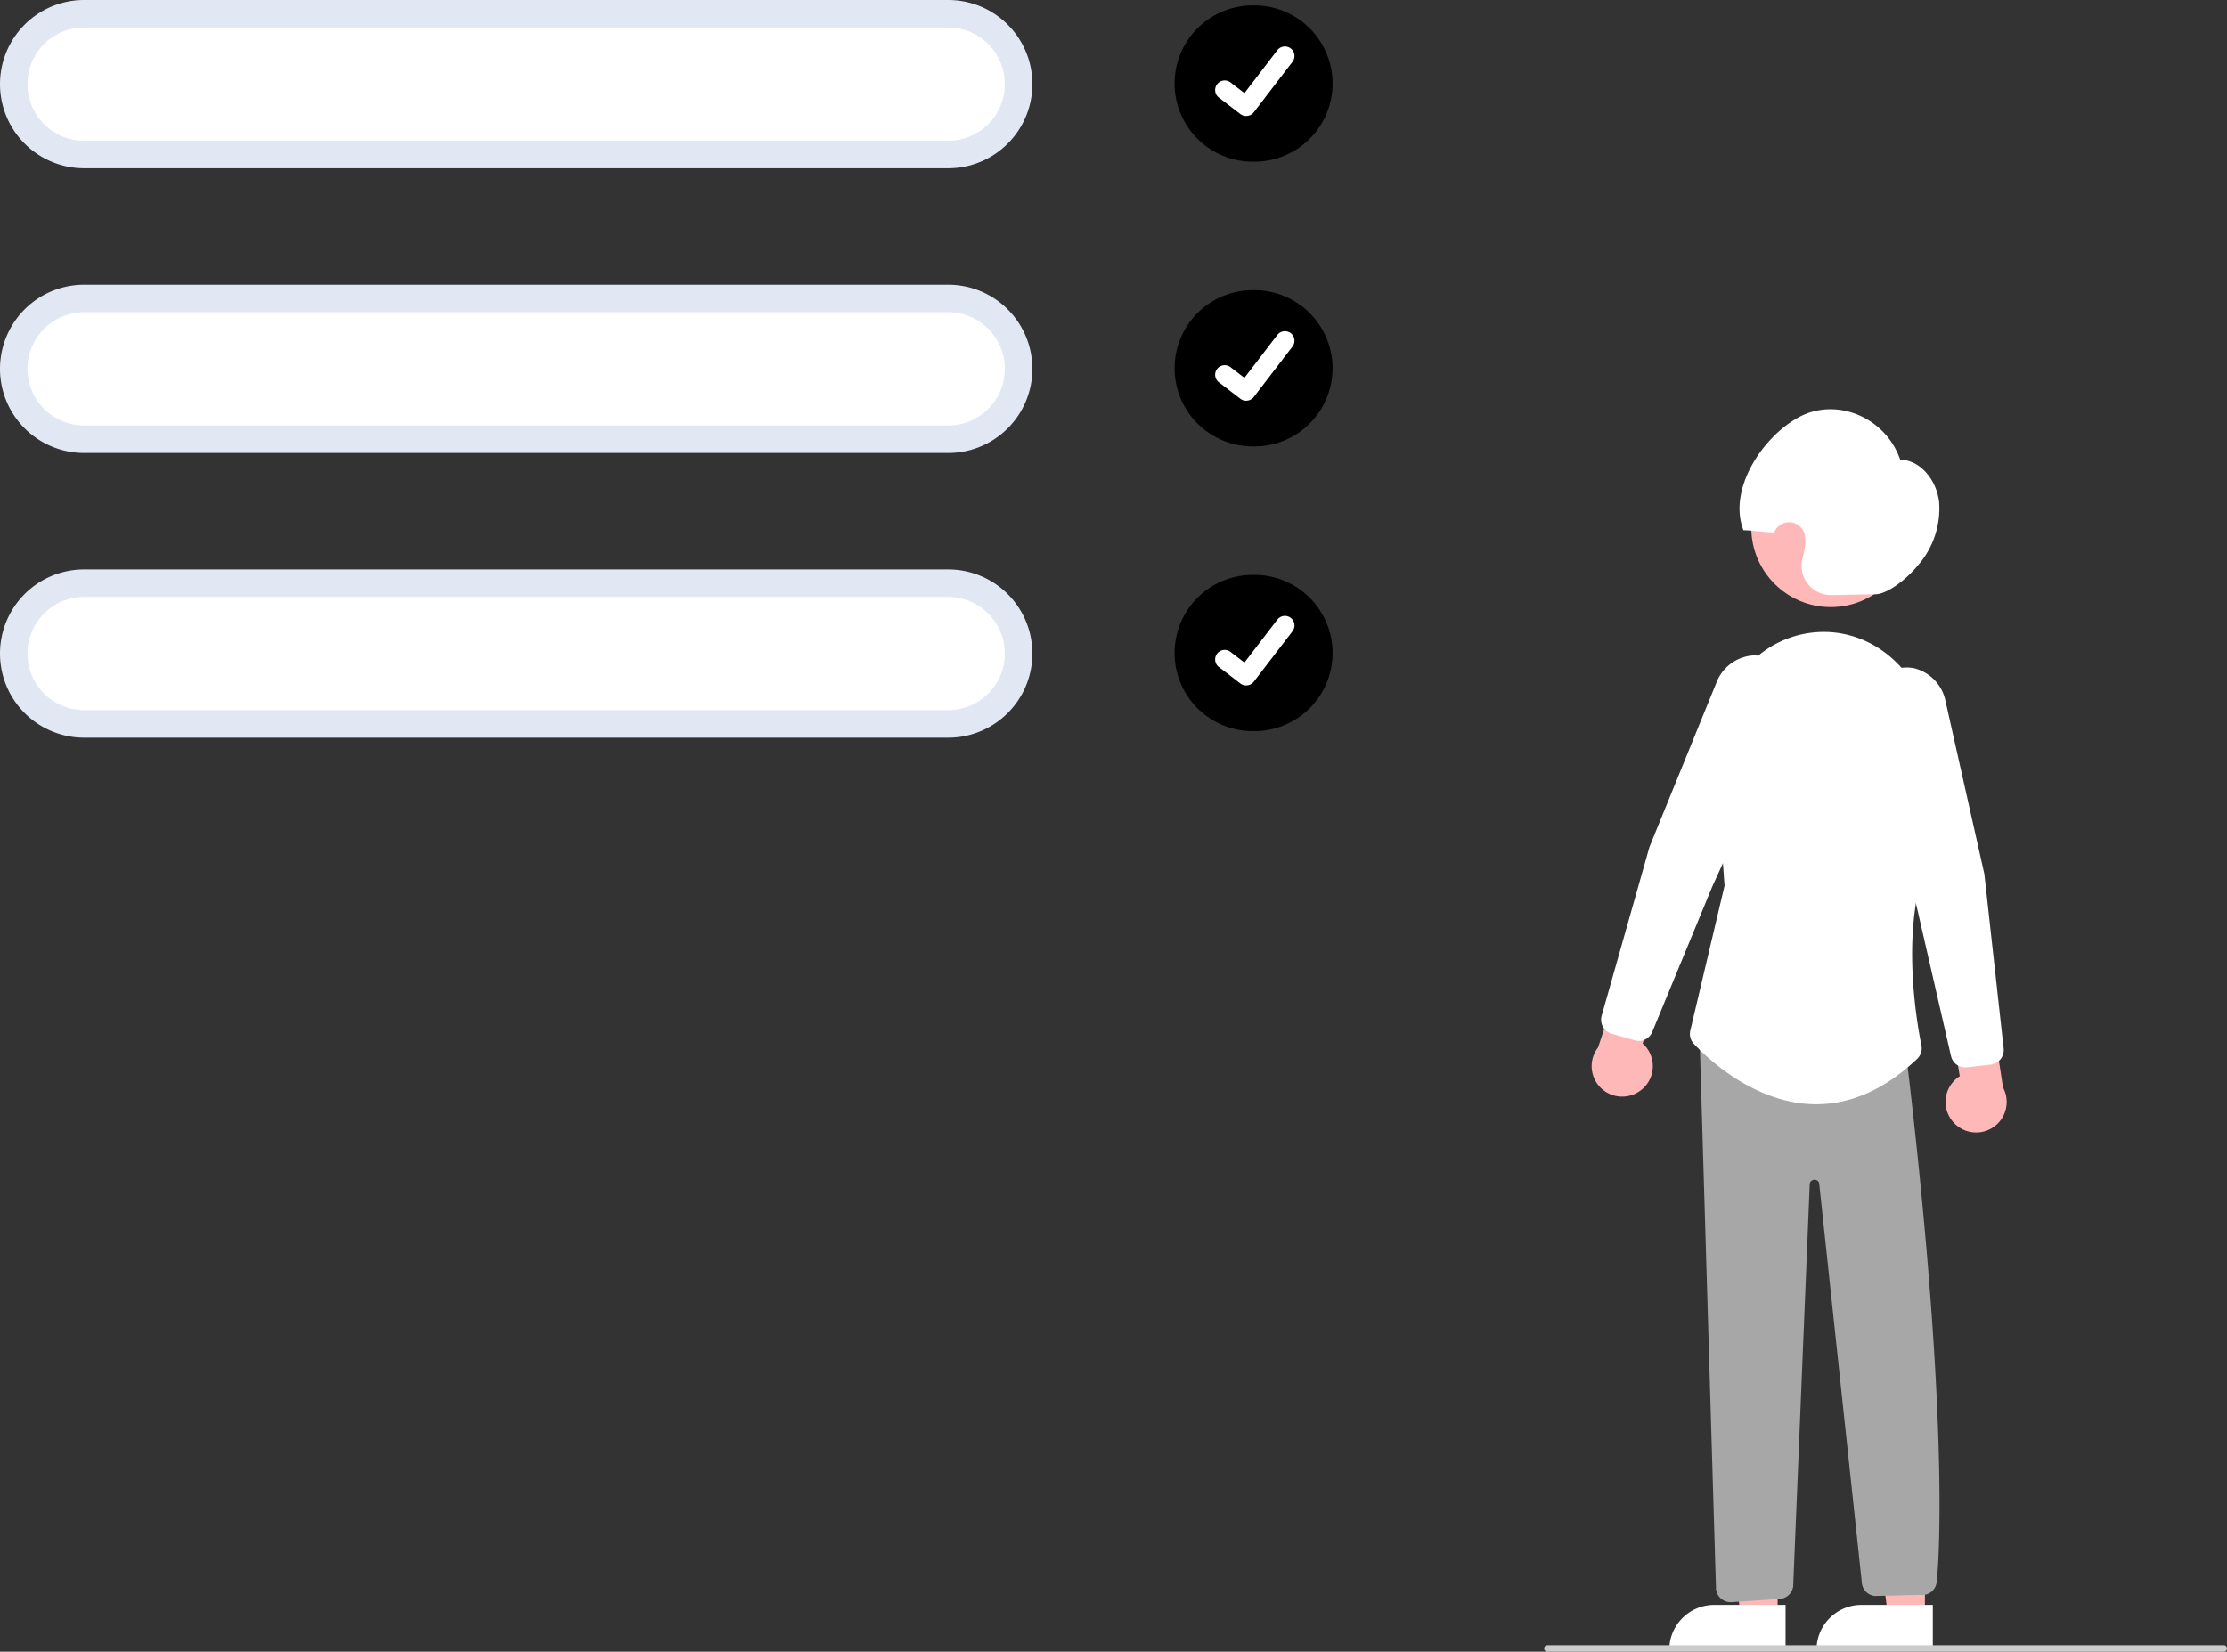
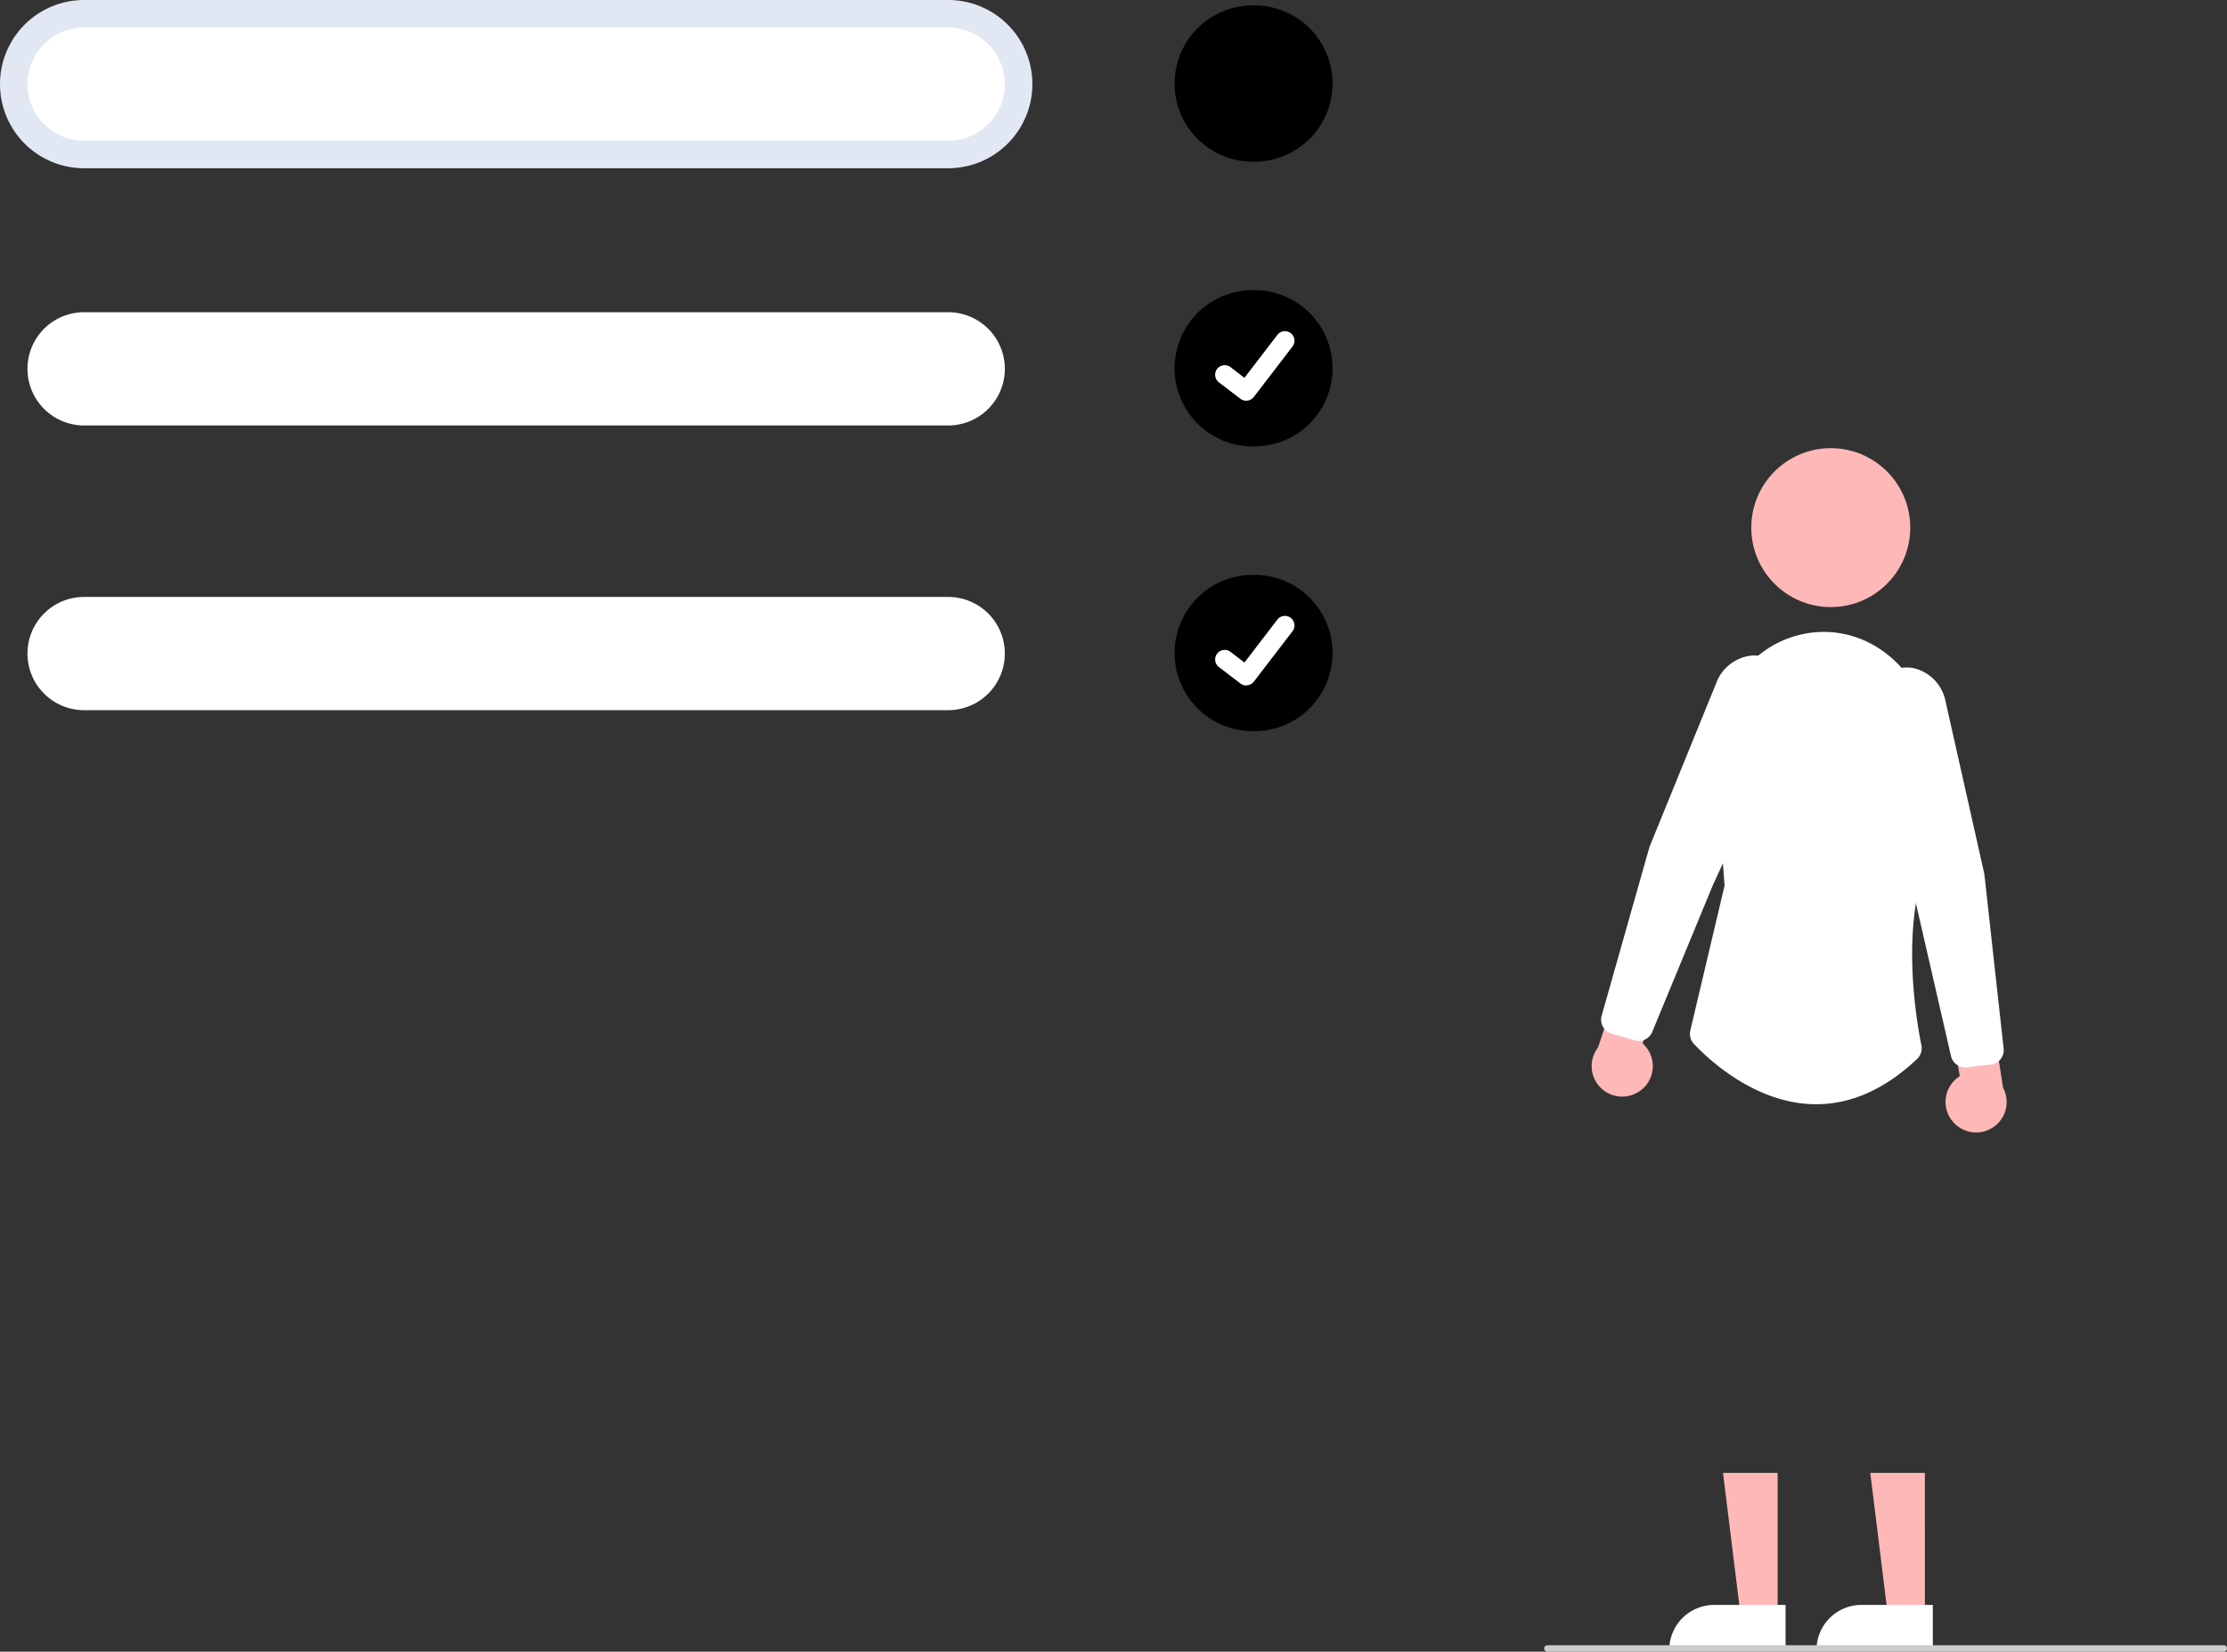
<svg xmlns="http://www.w3.org/2000/svg" id="undraw_Accept_request_re_d81h" width="246.591" height="182.937" viewBox="0 0 246.591 182.937">
  <rect x="0" y="0" width="246.591" height="182.937" fill="#333333" stroke="none" />
  <path id="Pfad_64" data-name="Pfad 64" d="M583.96,471.021h-4.1l-1.948-15.8h6.046Z" transform="translate(-370.821 -292.092)" fill="#ffb8b8" />
  <path id="Pfad_65" data-name="Pfad 65" d="M566.278,496.048h7.9v4.975H561.3A4.975,4.975,0,0,1,566.278,496.048Z" transform="translate(-360.162 -318.291)" fill="#fff" />
  <path id="Pfad_66" data-name="Pfad 66" d="M538.46,471.021h-4.1l-1.948-15.8h6.046Z" transform="translate(-341.626 -292.092)" fill="#ffb8b8" />
  <path id="Pfad_67" data-name="Pfad 67" d="M520.778,496.048h7.9v4.975H515.8A4.975,4.975,0,0,1,520.778,496.048Z" transform="translate(-330.966 -318.291)" fill="#fff" />
  <path id="Pfad_68" data-name="Pfad 68" d="M857.966,515.526a3.36,3.36,0,0,1,.708-5.1l-1.269-7.573,4.414-1.894,1.642,10.72a3.378,3.378,0,0,1-5.495,3.85Z" transform="translate(-641.672 -391.228)" fill="#ffb8b8" />
  <path id="Pfad_69" data-name="Pfad 69" d="M753.253,504.759a3.36,3.36,0,0,0,.145-5.15l2.5-7.259-4.041-2.6-3.39,10.3a3.378,3.378,0,0,0,4.783,4.705Z" transform="translate(-571.517 -384.039)" fill="#ffb8b8" />
  <circle id="Ellipse_70" data-name="Ellipse 70" cx="8.801" cy="8.801" r="8.801" transform="translate(193.916 49.638)" fill="#ffb8b8" />
  <path id="Pfad_70" data-name="Pfad 70" d="M754.843,440.028a1.612,1.612,0,0,1-.446-.063l-2.565-.736a1.615,1.615,0,0,1-1.106-1.989l5.294-18.692,7.383-18.124a4.707,4.707,0,0,1,4-3.084,4.1,4.1,0,0,1,3.862,2.249h0a5.6,5.6,0,0,1,.128,4.935L763,422.875l-6.671,16.156A1.612,1.612,0,0,1,754.843,440.028Z" transform="translate(-573.379 -324.739)" fill="#fff" />
-   <path id="Pfad_71" data-name="Pfad 71" d="M808.518,341.723l-4.89.087a3.251,3.251,0,0,1-3.188-4.153,7.567,7.567,0,0,0,.235-1.08,5.458,5.458,0,0,0,.032-1.2,1.775,1.775,0,0,0-3.424-.5h0c-.822.012-2.574-.256-3.4-.245-1.746-4.476,2.059-10.332,6.154-12.532,4.175-2.242,9.595.039,11.2,4.713,2.221.04,4.026,2.231,4.312,4.7a9.575,9.575,0,0,1-2.28,6.931C811.717,340.325,809.679,341.7,808.518,341.723Z" transform="translate(-600.834 -275.903)" fill="#fff" />
-   <path id="Pfad_72" data-name="Pfad 72" d="M784.526,578.144a1.618,1.618,0,0,1-1.6-1.437l-1.815-61,22.858,1.627.018.147c5.166,43.239,3.4,58.207,3.381,58.353a1.612,1.612,0,0,1-1.819,1.506l-5.052.121a1.612,1.612,0,0,1-1.43-1.539l-4.72-44.184a.5.5,0,0,0-.525-.378.524.524,0,0,0-.516.422l-1.824,44.329a1.606,1.606,0,0,1-1.448,1.674l-5.351.356A1.6,1.6,0,0,1,784.526,578.144Z" transform="translate(-592.916 -400.691)" fill="#a7a7a7" />
  <path id="Pfad_73" data-name="Pfad 73" d="M792.08,442.367c-.137,0-.273,0-.41-.006-6.573-.2-11.715-5.171-13.134-6.69a1.6,1.6,0,0,1-.387-1.468l3.792-16.041-1.006-13.946A13.75,13.75,0,0,1,784.7,393.6a11.346,11.346,0,0,1,8.739-3.535c6.4.305,11.446,6.024,11.492,13.02.071,10.835-.248,11.579-.353,11.824-3.193,7.453-1.449,17.914-.839,20.942a1.618,1.618,0,0,1-.479,1.5C799.746,440.679,795.987,442.367,792.08,442.367Z" transform="translate(-590.985 -320.065)" fill="#fff" />
  <path id="Pfad_74" data-name="Pfad 74" d="M843.618,445.355a1.611,1.611,0,0,1-1.57-1.252l-3.912-17.042-5.243-19.479a5.6,5.6,0,0,1,.942-4.846,4.1,4.1,0,0,1,4.181-1.58,4.708,4.708,0,0,1,3.438,3.7l4.284,19.075,2.137,19.33a1.616,1.616,0,0,1-1.42,1.779l-2.652.3A1.605,1.605,0,0,1,843.618,445.355Z" transform="translate(-626.016 -327.131)" fill="#fff" />
  <path id="Pfad_75" data-name="Pfad 75" d="M360.929,213.384H265.25a9.317,9.317,0,1,1,0-18.634h95.679a9.317,9.317,0,1,1,0,18.634Z" transform="translate(-255.933 -194.75)" fill="#e2e7f4" />
  <path id="Pfad_76" data-name="Pfad 76" d="M270.7,203.25a6.271,6.271,0,0,0,0,12.542h95.679a6.271,6.271,0,1,0,0-12.542Z" transform="translate(-261.387 -200.204)" fill="#fff" />
  <path id="Pfad_77" data-name="Pfad 77" d="M627.794,196.431a8.653,8.653,0,1,0,0,17.305h0a8.653,8.653,0,1,0,0-17.305Z" transform="translate(-488.987 -195.829)" />
-   <path id="Path_395" data-name="Path 395" d="M634.843,216.816a1.05,1.05,0,0,1-.632-.21l-.011-.008-2.379-1.82a1.057,1.057,0,1,1,1.287-1.678l1.541,1.182,3.642-4.751a1.057,1.057,0,0,1,1.482-.2h0l-.023.031.023-.031a1.058,1.058,0,0,1,.2,1.482l-4.284,5.586a1.057,1.057,0,0,1-.841.412Z" transform="translate(-496.856 -203.968)" fill="#fff" />
-   <path id="Pfad_78" data-name="Pfad 78" d="M360.929,301.384H265.25a9.317,9.317,0,1,1,0-18.634h95.679a9.317,9.317,0,1,1,0,18.634Z" transform="translate(-255.933 -251.215)" fill="#e2e7f4" />
  <path id="Pfad_79" data-name="Pfad 79" d="M270.7,291.25a6.271,6.271,0,0,0,0,12.542h95.679a6.271,6.271,0,1,0,0-12.542Z" transform="translate(-261.387 -256.669)" fill="#fff" />
  <path id="Pfad_80" data-name="Pfad 80" d="M627.794,284.431a8.653,8.653,0,1,0,0,17.305h0a8.653,8.653,0,1,0,0-17.305Z" transform="translate(-488.987 -252.294)" />
  <path id="Pfad_85" data-name="Pfad 85" d="M627.794,284.431a8.653,8.653,0,1,0,0,17.305h0a8.653,8.653,0,1,0,0-17.305Z" transform="translate(-488.987 -220.759)" />
  <path id="Path_395-2" data-name="Path 395" d="M634.843,304.816a1.05,1.05,0,0,1-.632-.21l-.011-.009-2.379-1.82a1.057,1.057,0,1,1,1.287-1.678l1.541,1.182,3.642-4.751a1.057,1.057,0,0,1,1.482-.2h0l-.023.031.023-.031a1.058,1.058,0,0,1,.2,1.482l-4.284,5.586a1.057,1.057,0,0,1-.841.412Z" transform="translate(-496.856 -260.433)" fill="#fff" />
  <path id="Path_395-3" data-name="Path 395" d="M634.843,304.816a1.05,1.05,0,0,1-.632-.21l-.011-.009-2.379-1.82a1.057,1.057,0,1,1,1.287-1.678l1.541,1.182,3.642-4.751a1.057,1.057,0,0,1,1.482-.2h0l-.023.031.023-.031a1.058,1.058,0,0,1,.2,1.482l-4.284,5.586a1.057,1.057,0,0,1-.841.412Z" transform="translate(-496.856 -228.899)" fill="#fff" />
-   <path id="Pfad_81" data-name="Pfad 81" d="M360.929,389.384H265.25a9.317,9.317,0,1,1,0-18.634h95.679a9.317,9.317,0,1,1,0,18.634Z" transform="translate(-255.933 -307.681)" fill="#e2e7f4" />
  <path id="Pfad_82" data-name="Pfad 82" d="M270.7,379.25a6.271,6.271,0,1,0,0,12.542h95.679a6.271,6.271,0,1,0,0-12.542Z" transform="translate(-261.387 -313.135)" fill="#fff" />
  <path id="Pfad_84" data-name="Pfad 84" d="M808.32,703.967H733.425a.358.358,0,1,1,0-.717H808.32a.358.358,0,1,1,0,.717Z" transform="translate(-562.087 -521.03)" fill="#ccc" />
</svg>